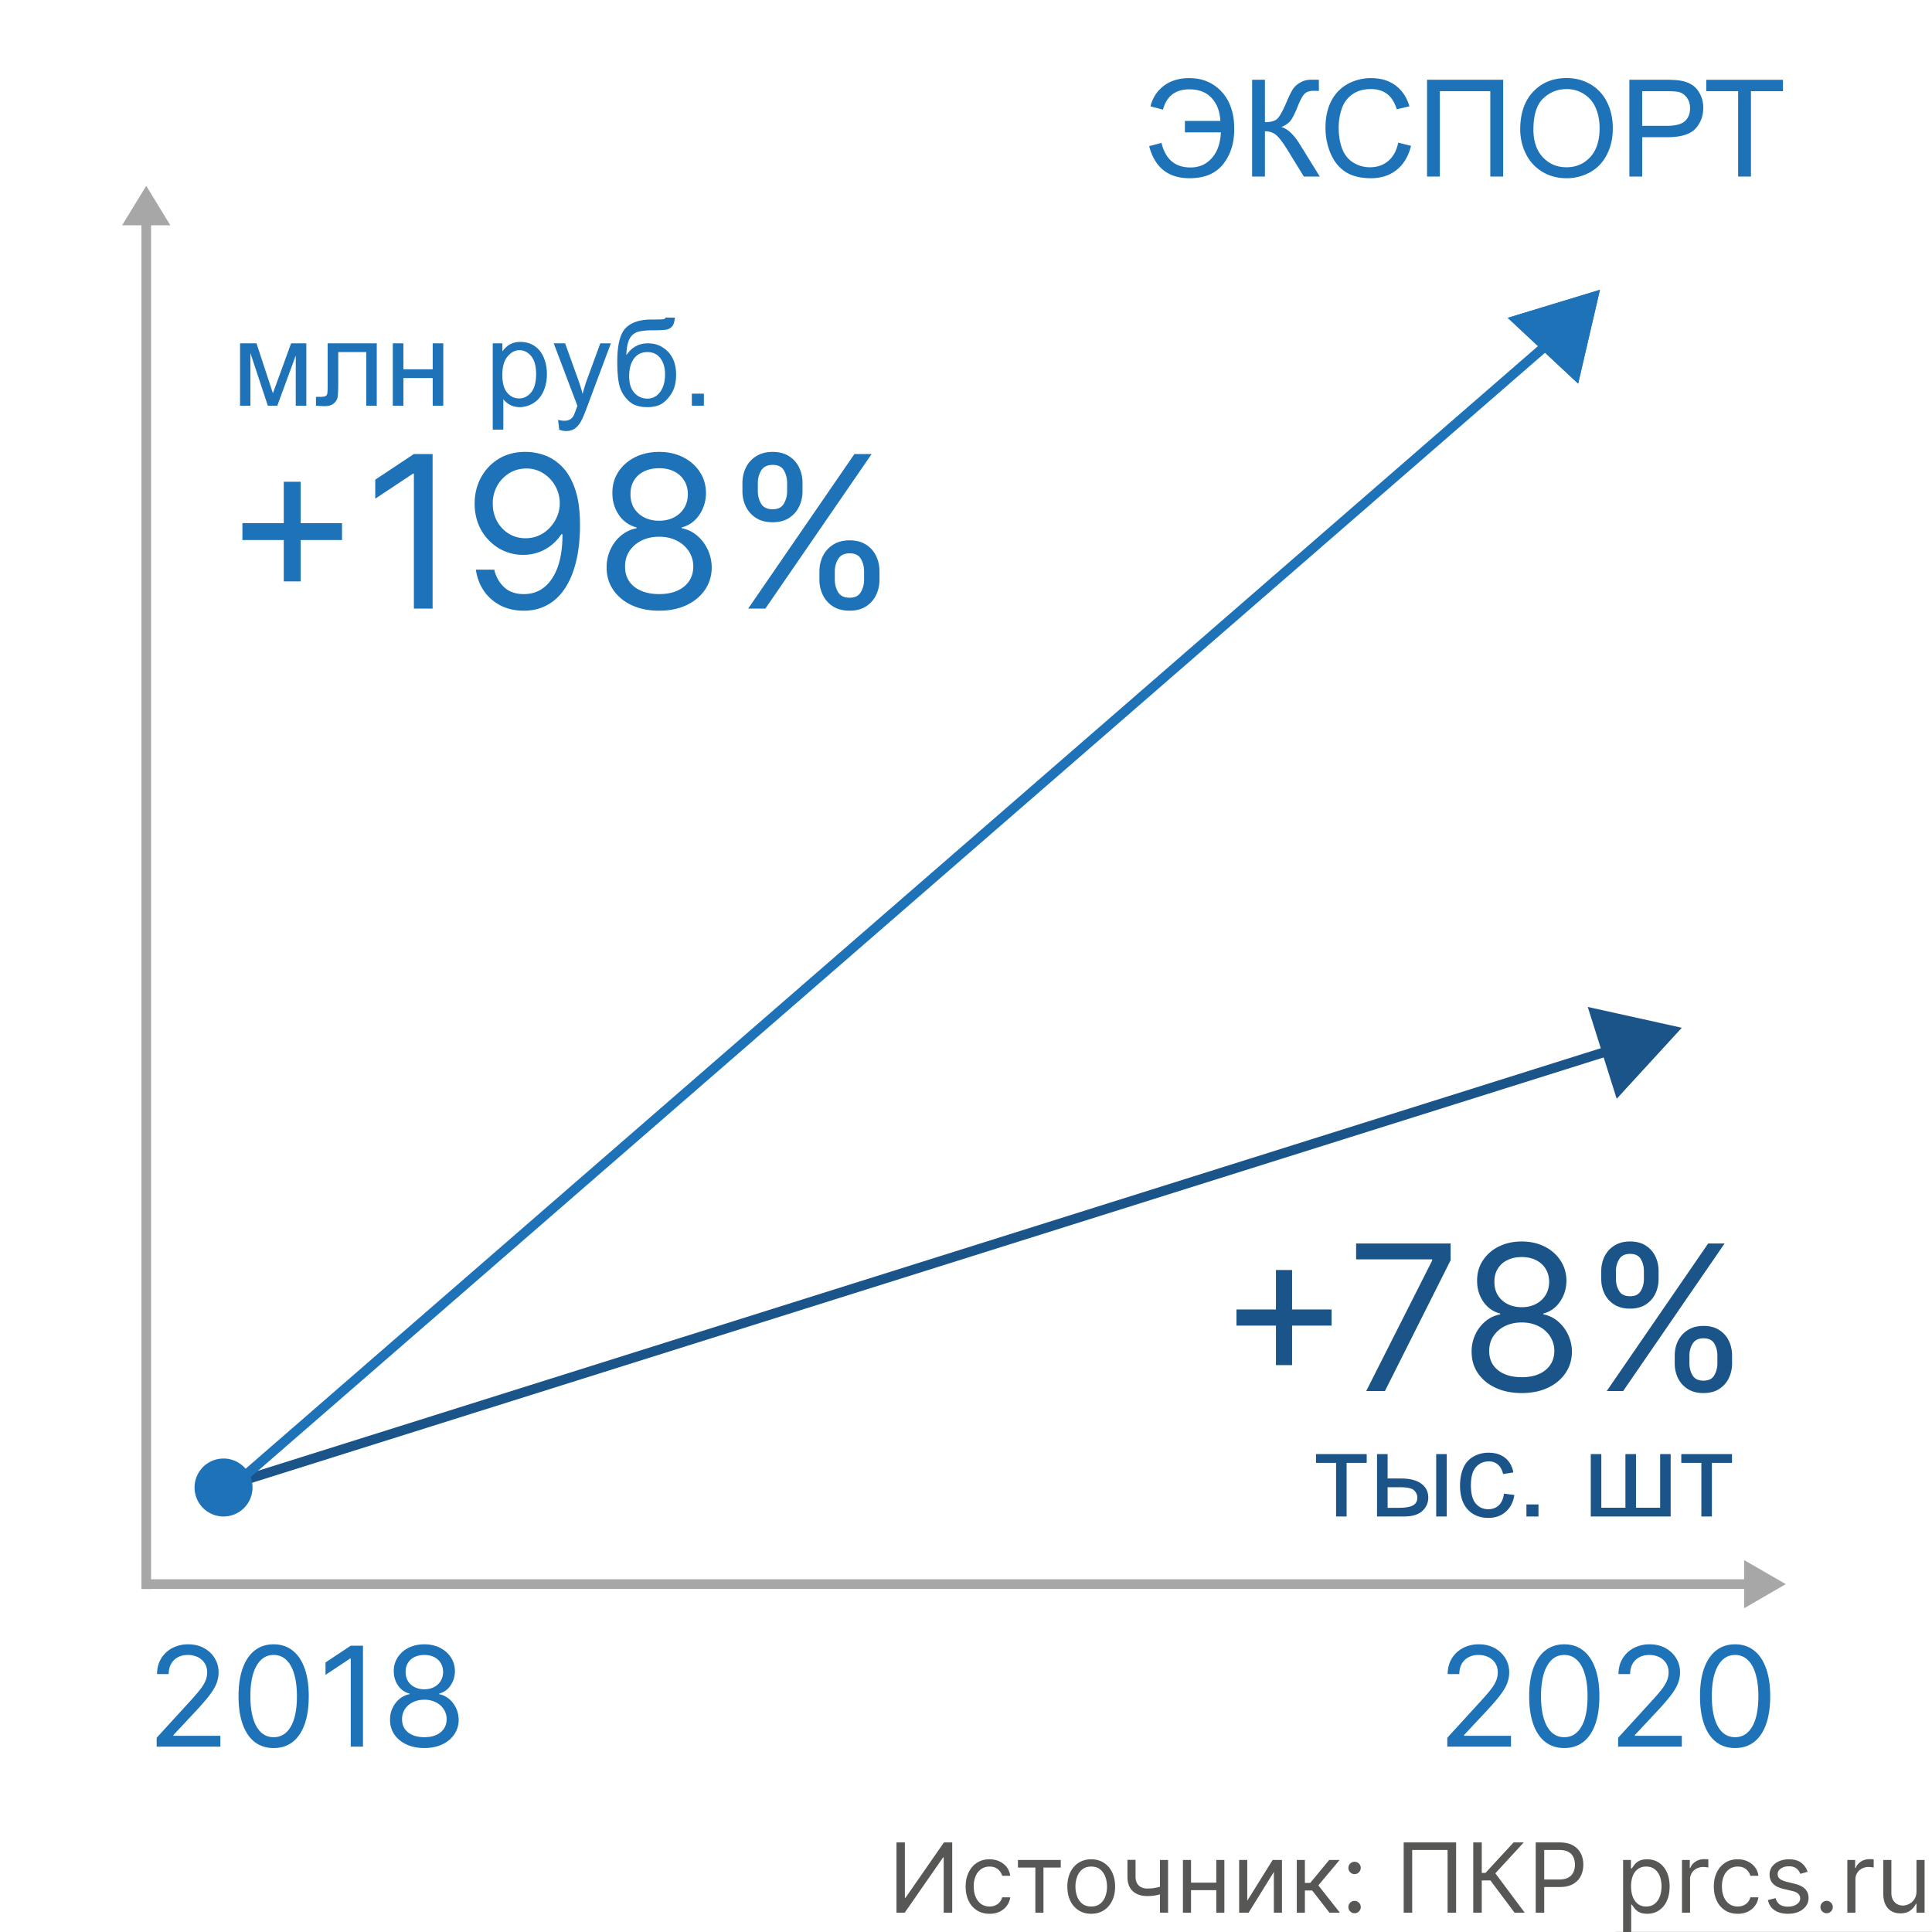
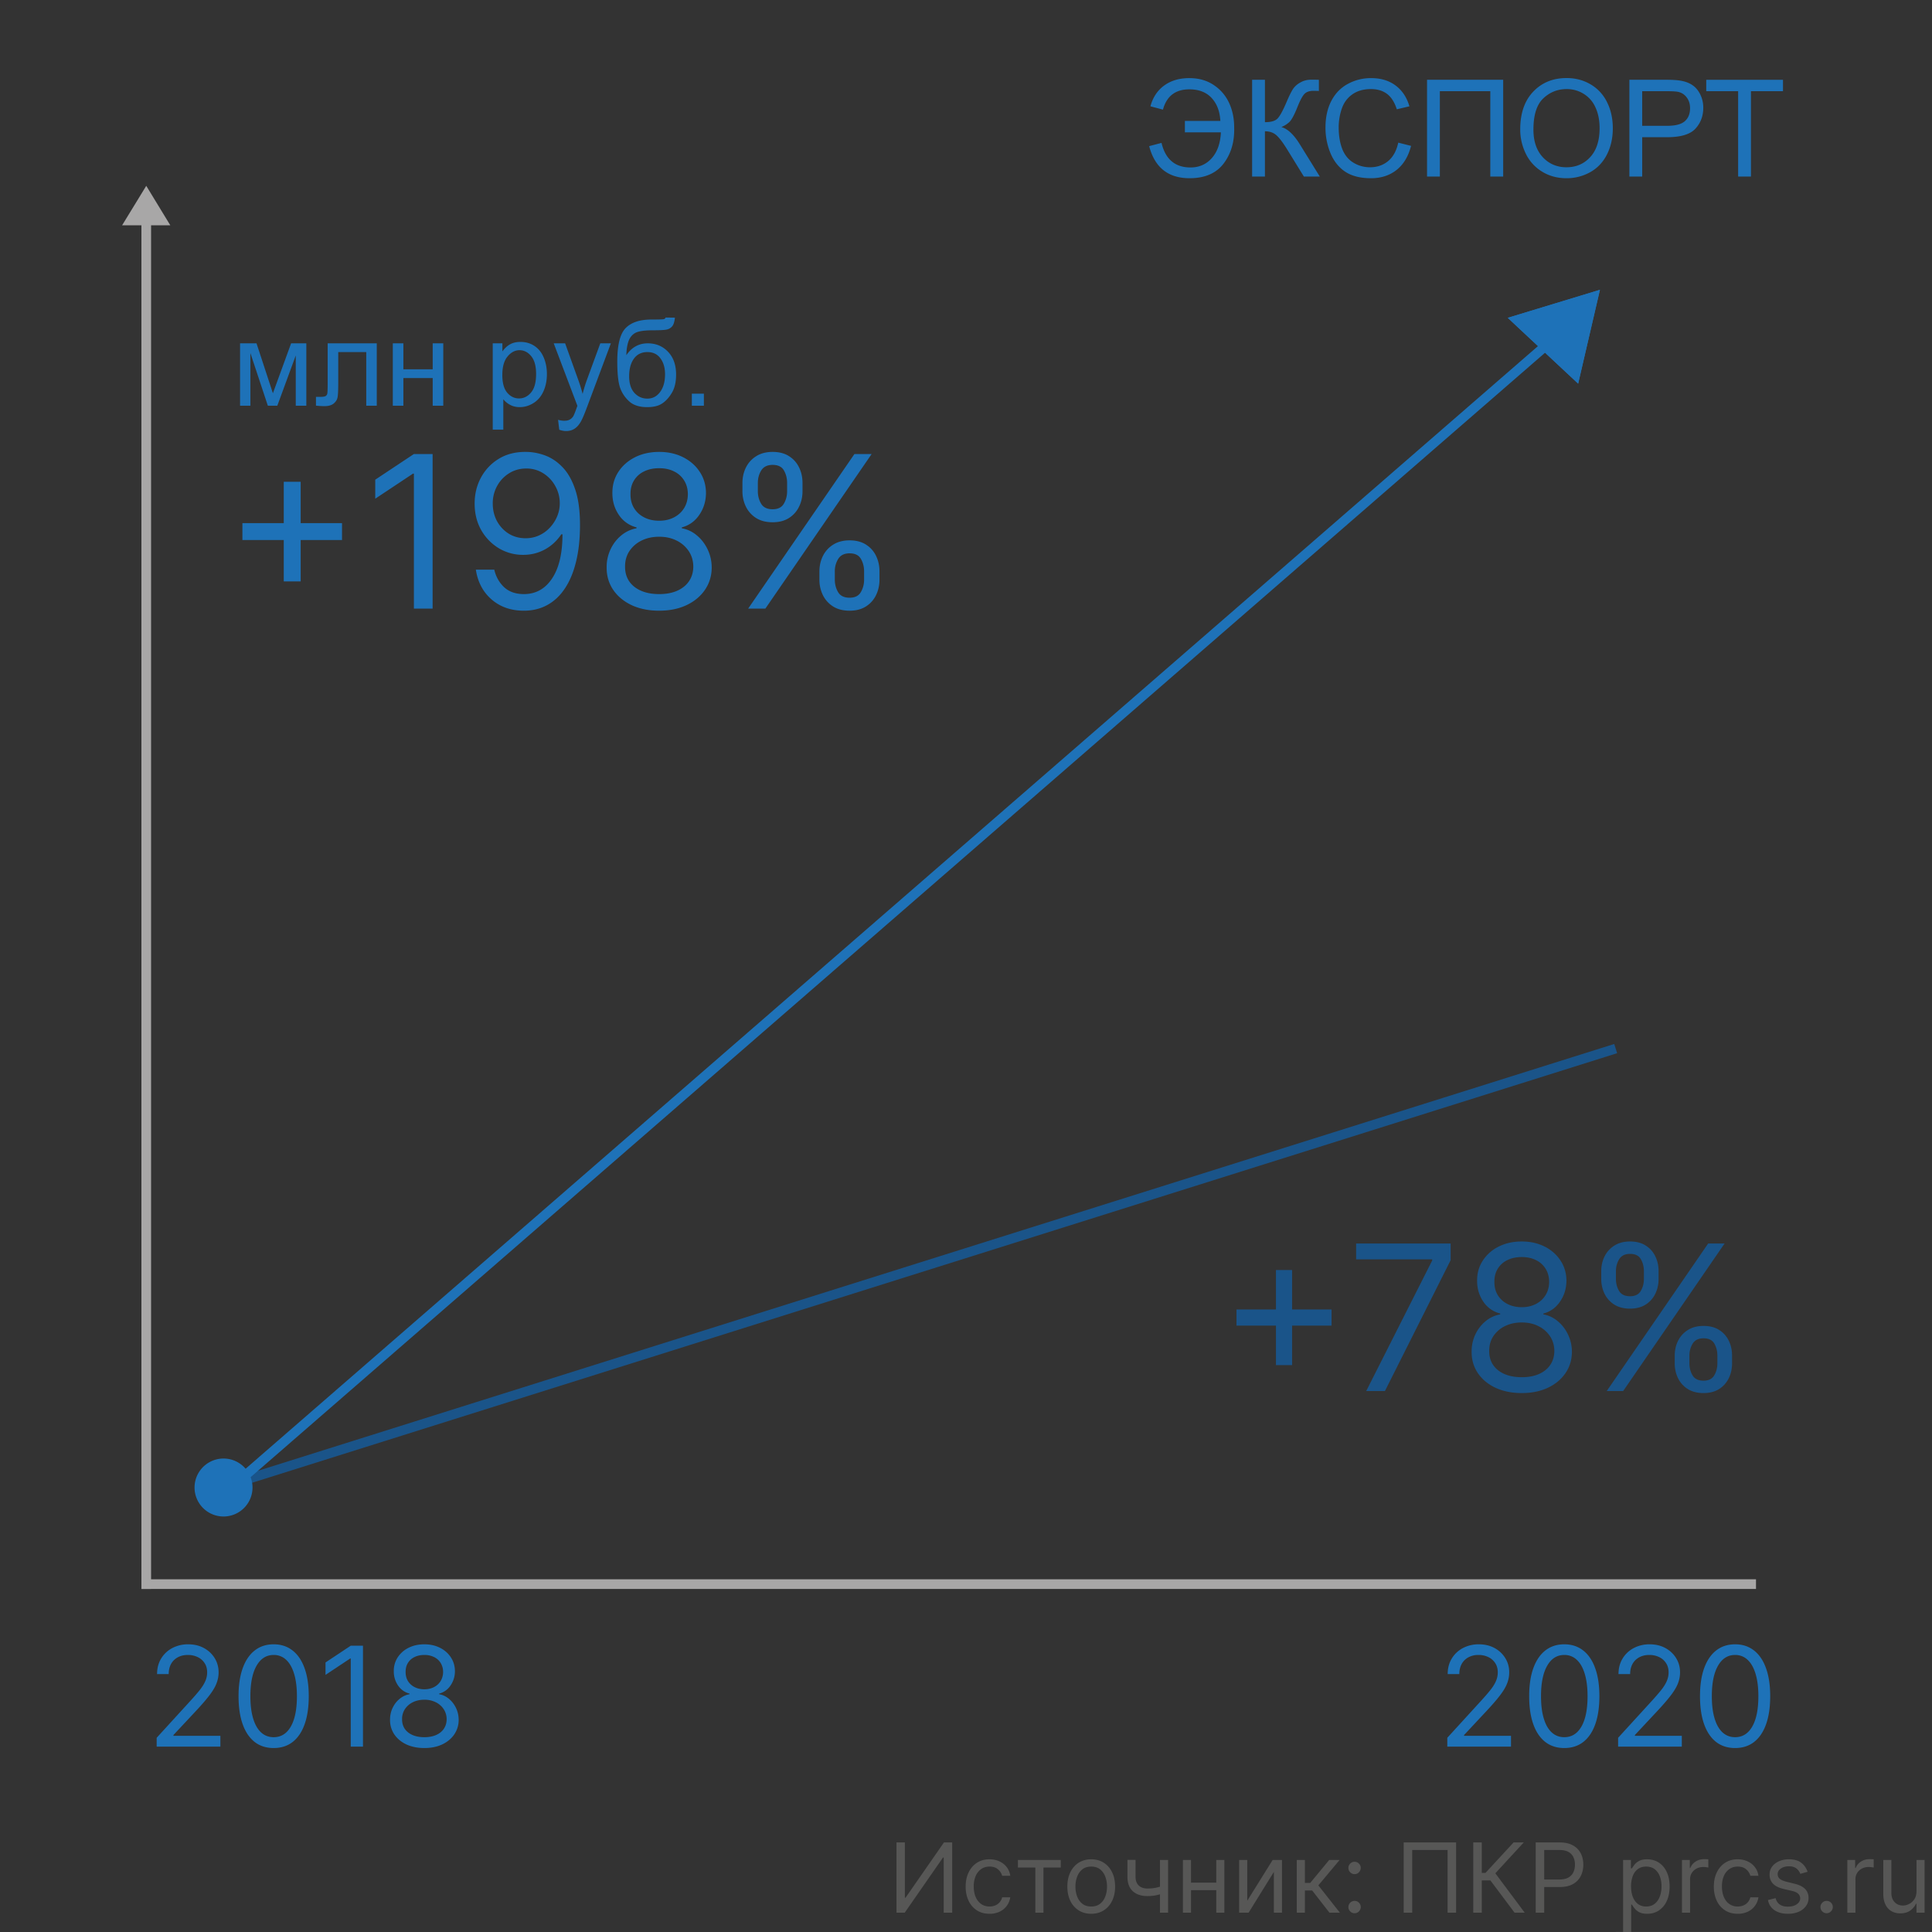
<svg xmlns="http://www.w3.org/2000/svg" fill="none" viewBox="0 0 200 200">
  <rect x="0" y="0" width="200" height="200" fill="#333333" stroke="none" />
  <g clip-path="url(#clip0_988_306)">
-     <path fill="#fff" d="M0 0h200v200H0z" />
+     <path fill="#fff" d="M0 0h200H0z" />
    <path fill="#A8A7A7" fill-rule="evenodd" d="M15.64 22.132v142.355h-1V22.132h1z" clip-rule="evenodd" />
    <path fill="#A8A7A7" d="M12.64 23.323l2.5-4.087 2.49 4.087h-4.99z" />
    <path fill="#A8A7A7" fill-rule="evenodd" d="M14.64 163.488h167.14v1H14.64v-1z" clip-rule="evenodd" />
-     <path fill="#A8A7A7" d="M180.55 161.498l4.31 2.49-4.31 2.5v-4.99z" />
    <path fill="#1E72B8" d="M29.375 60.188V49.874h1.75v10.313h-1.75zm-4.281-4.282v-1.75h10.312v1.75H25.094zM44.783 47v16h-1.937V49.031h-.094l-3.906 2.594v-1.969l4-2.656h1.937zM54.478 46.781c.657.005 1.313.13 1.97.375.655.245 1.255.651 1.796 1.219.542.563.977 1.33 1.305 2.305.328.974.492 2.195.492 3.664 0 1.422-.135 2.685-.406 3.789-.266 1.099-.651 2.026-1.157 2.781-.5.755-1.109 1.328-1.828 1.719-.713.39-1.52.586-2.422.586-.895 0-1.695-.177-2.398-.532a4.708 4.708 0 0 1-1.719-1.492c-.442-.64-.726-1.383-.851-2.226h1.906c.172.734.513 1.34 1.024 1.82.515.474 1.195.711 2.038.711 1.235 0 2.209-.54 2.922-1.617.72-1.078 1.078-2.602 1.078-4.57h-.125a4.906 4.906 0 0 1-1.038 1.132 4.579 4.579 0 0 1-1.337.735c-.49.172-1.01.258-1.562.258a4.864 4.864 0 0 1-2.523-.68 5.156 5.156 0 0 1-1.828-1.883c-.454-.802-.68-1.719-.68-2.75 0-.98.218-1.875.656-2.688a5.075 5.075 0 0 1 1.86-1.953c.801-.484 1.744-.718 2.827-.703zm0 1.719c-.656 0-1.247.164-1.773.492a3.54 3.54 0 0 0-1.242 1.313 3.7 3.7 0 0 0-.453 1.82c0 .667.146 1.273.437 1.82.297.542.7.974 1.211 1.297.516.318 1.102.477 1.758.477.495 0 .956-.097 1.383-.29.427-.197.8-.465 1.117-.804.323-.344.576-.732.758-1.164a3.52 3.52 0 0 0 .273-1.367 3.58 3.58 0 0 0-.453-1.758 3.597 3.597 0 0 0-1.234-1.328 3.196 3.196 0 0 0-1.782-.508zM68.238 63.219c-1.073 0-2.02-.19-2.844-.57-.817-.386-1.455-.915-1.914-1.587-.458-.677-.684-1.447-.68-2.312a4.253 4.253 0 0 1 .4-1.875c.27-.578.64-1.06 1.109-1.445a3.4 3.4 0 0 1 1.585-.742v-.094a3.09 3.09 0 0 1-1.828-1.29c-.453-.666-.677-1.424-.672-2.273-.005-.812.201-1.539.618-2.18.416-.64.99-1.145 1.719-1.515.734-.37 1.57-.555 2.507-.555.927 0 1.755.185 2.485.555.729.37 1.302.875 1.718 1.516.422.64.636 1.367.641 2.18-.005.848-.237 1.606-.695 2.273-.453.661-1.055 1.09-1.805 1.289v.093a3.297 3.297 0 0 1 1.563.743c.463.385.833.867 1.109 1.445.276.573.417 1.198.422 1.875-.005.865-.24 1.635-.703 2.313-.459.671-1.097 1.2-1.914 1.585-.813.38-1.753.57-2.82.57zm0-1.719c.724 0 1.35-.117 1.875-.352.526-.234.933-.565 1.219-.992.287-.427.432-.927.438-1.5-.006-.604-.162-1.138-.47-1.601a3.18 3.18 0 0 0-1.257-1.094c-.526-.266-1.128-.398-1.805-.398-.682 0-1.291.132-1.828.398a3.18 3.18 0 0 0-1.258 1.094c-.302.463-.45.997-.445 1.601-.005.573.133 1.073.414 1.5.287.427.695.758 1.227.992.53.235 1.161.352 1.89.352zm0-7.594c.573 0 1.081-.114 1.524-.343.448-.23.8-.55 1.054-.961.256-.412.386-.894.391-1.446-.005-.541-.133-1.013-.383-1.414a2.483 2.483 0 0 0-1.039-.937c-.443-.224-.958-.336-1.547-.336-.599 0-1.122.112-1.57.336a2.422 2.422 0 0 0-1.04.937c-.244.401-.364.873-.359 1.414-.005.552.118 1.034.368 1.446.255.411.606.731 1.054.96.448.23.964.344 1.547.344zM84.826 60v-.844c0-.583.12-1.117.36-1.601.244-.49.598-.88 1.062-1.172.469-.297 1.036-.446 1.703-.446.677 0 1.245.149 1.703.446.459.291.805.682 1.04 1.172.234.484.35 1.018.35 1.601V60c0 .583-.119 1.12-.358 1.61a2.837 2.837 0 0 1-1.047 1.171c-.459.292-1.021.438-1.688.438-.677 0-1.247-.146-1.71-.438a2.893 2.893 0 0 1-1.055-1.172 3.613 3.613 0 0 1-.36-1.609zm1.594-.844V60c0 .484.114.92.344 1.305.229.38.625.57 1.187.57.547 0 .933-.19 1.156-.57.23-.386.344-.82.344-1.305v-.844c0-.484-.11-.916-.328-1.297-.219-.385-.61-.578-1.172-.578-.547 0-.94.193-1.18.578a2.42 2.42 0 0 0-.351 1.297zm-9.563-8.312V50c0-.583.12-1.117.36-1.602.245-.49.599-.88 1.062-1.171.469-.297 1.037-.446 1.703-.446.677 0 1.245.149 1.704.446.458.291.804.682 1.039 1.171.234.485.351 1.019.351 1.602v.844c0 .583-.12 1.12-.36 1.61a2.838 2.838 0 0 1-1.046 1.171c-.458.292-1.02.438-1.688.438-.677 0-1.247-.146-1.71-.438a2.893 2.893 0 0 1-1.055-1.172 3.611 3.611 0 0 1-.36-1.61zM78.451 50v.844c0 .484.115.919.344 1.304.23.38.625.57 1.187.57.547 0 .933-.19 1.157-.57.229-.385.343-.82.343-1.304V50c0-.484-.109-.917-.328-1.297-.218-.385-.61-.578-1.172-.578-.546 0-.94.193-1.18.578-.234.38-.35.813-.35 1.297zm-1 13l11-16h1.781l-11 16h-1.78zM24.851 35.541h1.703l1.697 5.17 1.885-5.17h1.575V42h-1.094v-5.2l-1.91 5.2h-.98l-1.805-5.45V42h-1.07v-6.459zM33.919 35.541h5.084V42h-1.088v-5.553h-2.901v3.218c0 .75-.025 1.244-.073 1.484-.049.239-.183.448-.402.626-.219.178-.535.268-.948.268-.256 0-.55-.017-.882-.05v-.911h.48c.227 0 .39-.023.487-.067a.369.369 0 0 0 .194-.225c.033-.102.049-.432.049-.992v-4.257zM40.663 35.541h1.095v2.688h3.035v-2.688h1.095V42h-1.095v-2.864h-3.035V42h-1.095v-6.459zM51.008 44.475v-8.934h.998v.84c.235-.329.5-.574.796-.736.296-.167.655-.25 1.077-.25.551 0 1.038.142 1.46.426.421.284.74.685.954 1.204.215.515.322 1.08.322 1.697 0 .66-.12 1.257-.358 1.788-.235.527-.58.933-1.034 1.216-.45.28-.925.42-1.423.42-.365 0-.694-.077-.985-.231a2.246 2.246 0 0 1-.712-.584v3.144h-1.095zM52 38.807c0 .831.169 1.446.505 1.843.337.397.744.596 1.223.596.486 0 .902-.205 1.246-.614.35-.414.523-1.052.523-1.916 0-.823-.17-1.44-.51-1.849-.337-.41-.74-.614-1.21-.614-.467 0-.88.219-1.241.657-.357.434-.535 1.066-.535 1.897zM57.893 44.487l-.122-1.027c.24.064.448.097.626.097.244 0 .438-.04.584-.122a.996.996 0 0 0 .359-.34c.069-.11.18-.381.334-.815.02-.061.053-.15.098-.268l-2.451-6.47h1.18l1.344 3.74c.174.474.33.973.468 1.496.126-.503.276-.994.45-1.472l1.38-3.765h1.095l-2.457 6.569c-.263.709-.468 1.197-.614 1.465-.195.361-.418.624-.669.79-.251.171-.551.256-.9.256-.21 0-.446-.044-.705-.134zM68.9 32.871l.967.013c-.044.434-.142.736-.292.906a.995.995 0 0 1-.571.328c-.232.049-.688.073-1.369.073-.904 0-1.52.087-1.849.262-.328.174-.565.454-.711.839-.142.381-.221.874-.237 1.478.276-.41.598-.716.967-.919.369-.206.784-.31 1.246-.31.848 0 1.55.292 2.105.876.555.58.833 1.366.833 2.36 0 .754-.14 1.372-.42 1.855-.28.482-.612.855-.997 1.119-.381.263-.902.395-1.563.395-.766 0-1.362-.174-1.788-.523a3.42 3.42 0 0 1-.98-1.35c-.226-.548-.34-1.5-.34-2.859 0-1.706.288-2.856.864-3.448.58-.592 1.47-.888 2.67-.888.746 0 1.17-.012 1.27-.036.102-.025.167-.081.195-.17zm-.055 5.875c0-.673-.16-1.224-.48-1.654-.316-.43-.764-.645-1.344-.645-.604 0-1.07.228-1.399.682-.328.454-.492 1.06-.492 1.818 0 .75.18 1.324.54 1.721.366.398.814.596 1.345.596.543 0 .983-.229 1.32-.687.34-.462.51-1.072.51-1.83zM71.619 42v-1.247h1.246V42H71.62z" />
-     <path fill="#1A5489" d="M136.231 150.529h5.249v.906h-2.08v5.553h-1.089v-5.553h-2.08v-.906zM148.674 150.529h1.095v6.459h-1.095v-6.459zm-6.124 0h1.095v2.524h1.386c.904 0 1.6.176 2.086.529.491.349.736.831.736 1.447 0 .54-.205 1.002-.614 1.387-.406.381-1.056.572-1.952.572h-2.737v-6.459zm1.095 5.559h1.149c.693 0 1.188-.086 1.484-.256.296-.17.444-.436.444-.797 0-.279-.11-.529-.328-.748-.219-.219-.704-.328-1.454-.328h-1.295v2.129zM155.692 154.622l1.077.14c-.118.742-.42 1.324-.906 1.745-.483.418-1.077.627-1.782.627-.884 0-1.596-.288-2.135-.864-.535-.58-.803-1.409-.803-2.487 0-.698.116-1.308.347-1.831a2.409 2.409 0 0 1 1.052-1.174 3.133 3.133 0 0 1 1.545-.395c.701 0 1.275.178 1.721.535.446.353.732.856.857 1.508l-1.064.165c-.101-.434-.282-.761-.541-.979a1.383 1.383 0 0 0-.931-.329c-.551 0-.999.199-1.344.596-.344.393-.517 1.018-.517 1.873 0 .868.167 1.498.499 1.892.332.393.766.59 1.301.59.43 0 .789-.132 1.077-.396.288-.263.47-.669.547-1.216zM158.015 156.988v-1.247h1.247v1.247h-1.247zM164.675 150.529h1.094v5.552h2.494v-5.552h1.095v5.552h2.499v-5.552h1.089v6.459h-8.271v-6.459zM174.047 150.529h5.248v.906h-2.08v5.553h-1.089v-5.553h-2.079v-.906z" />
    <path fill="#1E72B8" d="M16.218 180.813v-.918l3.45-3.777c.405-.442.738-.826 1-1.153.262-.33.456-.64.582-.929a2.25 2.25 0 0 0 .194-.919c0-.367-.088-.685-.265-.954a1.717 1.717 0 0 0-.715-.622 2.307 2.307 0 0 0-1.02-.22c-.402 0-.752.083-1.052.25a1.72 1.72 0 0 0-.689.689c-.16.296-.24.643-.24 1.041H16.26c0-.612.141-1.15.423-1.612a2.937 2.937 0 0 1 1.154-1.082 3.472 3.472 0 0 1 1.648-.388c.613 0 1.155.129 1.628.388.473.258.844.607 1.113 1.046.268.439.403.927.403 1.464 0 .385-.07.761-.21 1.128-.135.364-.374.771-.714 1.22-.337.446-.804.99-1.403 1.633l-2.348 2.511v.082h4.859v1.122h-6.594zM28.328 180.956c-.768 0-1.423-.209-1.964-.627-.541-.422-.955-1.033-1.24-1.833-.286-.802-.43-1.772-.43-2.908 0-1.13.144-2.095.43-2.894.289-.803.704-1.415 1.245-1.837.544-.426 1.197-.638 1.96-.638.762 0 1.413.212 1.954.638.544.422.96 1.034 1.245 1.837.29.799.434 1.764.434 2.894 0 1.136-.143 2.106-.429 2.908-.285.8-.699 1.411-1.24 1.833-.54.418-1.196.627-1.965.627zm0-1.122c.763 0 1.355-.368 1.777-1.103.421-.735.632-1.783.632-3.143 0-.905-.097-1.676-.29-2.312-.191-.637-.467-1.121-.827-1.455a1.827 1.827 0 0 0-1.292-.5c-.755 0-1.345.373-1.77 1.118-.426.741-.638 1.791-.638 3.149 0 .905.095 1.673.285 2.306.191.633.465 1.115.822 1.445.36.33.794.495 1.301.495zM37.576 170.362v10.451H36.31v-9.124h-.061l-2.552 1.694v-1.286l2.613-1.735h1.266zM43.93 180.956c-.701 0-1.32-.124-1.858-.372-.534-.252-.95-.597-1.25-1.036a2.605 2.605 0 0 1-.444-1.511c-.004-.442.083-.85.26-1.225.177-.377.418-.692.725-.944.31-.255.655-.417 1.036-.485v-.061c-.5-.129-.899-.41-1.195-.842a2.549 2.549 0 0 1-.438-1.485 2.524 2.524 0 0 1 .403-1.424 2.846 2.846 0 0 1 1.122-.99c.48-.241 1.026-.362 1.639-.362.605 0 1.146.121 1.623.362.476.242.85.572 1.122.99.276.419.415.893.419 1.424a2.586 2.586 0 0 1-.454 1.485 2.014 2.014 0 0 1-1.18.842v.061c.378.068.719.23 1.021.485.303.252.545.567.725.944.18.375.272.783.276 1.225a2.642 2.642 0 0 1-.46 1.511c-.3.439-.716.784-1.25 1.036-.53.248-1.145.372-1.842.372zm0-1.122c.473 0 .88-.077 1.224-.23.344-.153.61-.369.797-.648.187-.279.282-.606.285-.98a1.88 1.88 0 0 0-.306-1.046 2.08 2.08 0 0 0-.822-.715 2.587 2.587 0 0 0-1.178-.26c-.446 0-.844.087-1.195.26a2.08 2.08 0 0 0-.821.715 1.842 1.842 0 0 0-.291 1.046c-.003.374.087.701.27.98.188.279.455.495.802.648.347.153.758.23 1.235.23zm0-4.961c.374 0 .706-.075.995-.225a1.7 1.7 0 0 0 .689-.627 1.79 1.79 0 0 0 .255-.944 1.743 1.743 0 0 0-.25-.924 1.618 1.618 0 0 0-.679-.612 2.201 2.201 0 0 0-1.01-.22c-.392 0-.733.073-1.026.22a1.579 1.579 0 0 0-.679.612c-.16.262-.238.57-.235.924-.003.36.077.675.24.944a1.7 1.7 0 0 0 .69.627c.292.15.629.225 1.01.225zM149.823 180.813v-.918l3.45-3.777c.405-.442.739-.827 1.001-1.153.262-.33.456-.64.581-.929a2.24 2.24 0 0 0 .194-.919c0-.367-.088-.685-.265-.954a1.726 1.726 0 0 0-.714-.623 2.321 2.321 0 0 0-1.021-.219 2.12 2.12 0 0 0-1.051.25 1.718 1.718 0 0 0-.689.689c-.16.296-.24.643-.24 1.041h-1.205c0-.612.142-1.15.424-1.613a2.951 2.951 0 0 1 1.153-1.082 3.486 3.486 0 0 1 1.649-.387c.612 0 1.155.129 1.628.387a2.92 2.92 0 0 1 1.112 1.047c.269.438.403.927.403 1.464 0 .385-.069.761-.209 1.128-.136.364-.374.771-.714 1.22-.337.446-.805.99-1.404 1.633l-2.347 2.511v.082h4.858v1.122h-6.594zM161.934 180.956c-.769 0-1.424-.209-1.965-.628-.541-.421-.954-1.032-1.24-1.832-.286-.803-.429-1.772-.429-2.909 0-1.129.143-2.094.429-2.893.289-.803.704-1.416 1.245-1.838.545-.425 1.198-.637 1.96-.637s1.414.212 1.955.637c.544.422.959 1.035 1.245 1.838.289.799.434 1.764.434 2.893 0 1.137-.143 2.106-.429 2.909-.286.8-.699 1.411-1.24 1.832-.541.419-1.196.628-1.965.628zm0-1.123c.762 0 1.354-.367 1.776-1.102.422-.735.633-1.783.633-3.144 0-.905-.097-1.675-.291-2.312-.191-.636-.466-1.121-.827-1.454a1.827 1.827 0 0 0-1.291-.5c-.755 0-1.346.372-1.771 1.118-.425.741-.638 1.791-.638 3.148 0 .905.095 1.674.286 2.307.19.633.464 1.114.822 1.444.36.33.794.495 1.301.495zM167.507 180.813v-.918l3.45-3.777c.405-.442.738-.827 1-1.153.262-.33.456-.64.582-.929.129-.293.194-.599.194-.919 0-.367-.089-.685-.266-.954a1.72 1.72 0 0 0-.714-.623 2.321 2.321 0 0 0-1.021-.219c-.401 0-.752.083-1.051.25a1.718 1.718 0 0 0-.689.689c-.16.296-.24.643-.24 1.041h-1.204c0-.612.141-1.15.423-1.613a2.954 2.954 0 0 1 1.154-1.082 3.482 3.482 0 0 1 1.648-.387c.612 0 1.155.129 1.628.387.473.259.844.608 1.113 1.047.268.438.403.927.403 1.464 0 .385-.07.761-.209 1.128-.137.364-.375.771-.715 1.22-.337.446-.805.99-1.403 1.633l-2.348 2.511v.082h4.859v1.122h-6.594zM179.617 180.956c-.769 0-1.424-.209-1.965-.628-.54-.421-.954-1.032-1.24-1.832-.285-.803-.428-1.772-.428-2.909 0-1.129.143-2.094.428-2.893.29-.803.705-1.416 1.246-1.838.544-.425 1.197-.637 1.959-.637s1.414.212 1.955.637c.544.422.959 1.035 1.245 1.838.289.799.434 1.764.434 2.893 0 1.137-.143 2.106-.429 2.909-.286.8-.699 1.411-1.24 1.832-.541.419-1.196.628-1.965.628zm0-1.123c.762 0 1.354-.367 1.776-1.102.422-.735.633-1.783.633-3.144 0-.905-.097-1.675-.291-2.312-.19-.636-.466-1.121-.827-1.454a1.825 1.825 0 0 0-1.291-.5c-.755 0-1.345.372-1.771 1.118-.425.741-.638 1.791-.638 3.148 0 .905.096 1.674.286 2.307.191.633.465 1.114.822 1.444.361.33.794.495 1.301.495z" />
    <path fill="#1A5489" d="M132.085 141.315v-9.843h1.671v9.843h-1.671zm-4.086-4.086v-1.671h9.843v1.671h-9.843zM141.429 144l6.831-13.513v-.119h-7.875v-1.641h9.784v1.73L143.368 144h-1.939zM157.534 144.209c-1.025 0-1.929-.182-2.715-.545-.781-.367-1.39-.872-1.827-1.513-.438-.647-.654-1.383-.649-2.208a4.068 4.068 0 0 1 .38-1.79 3.916 3.916 0 0 1 1.059-1.379 3.252 3.252 0 0 1 1.514-.709v-.089a2.948 2.948 0 0 1-1.745-1.231c-.432-.636-.646-1.359-.641-2.17-.005-.775.191-1.469.589-2.08a4.15 4.15 0 0 1 1.641-1.447c.701-.353 1.499-.53 2.394-.53.884 0 1.675.177 2.371.53a4.15 4.15 0 0 1 1.641 1.447c.402.611.606 1.305.611 2.08-.005.811-.226 1.534-.664 2.17-.432.632-1.006 1.042-1.722 1.231v.089c.552.1 1.049.336 1.491.709a4.01 4.01 0 0 1 1.059 1.379 4.14 4.14 0 0 1 .403 1.79c-.005.825-.229 1.561-.671 2.208-.438.641-1.047 1.146-1.827 1.513-.776.363-1.673.545-2.692.545zm0-1.641c.691 0 1.287-.112 1.789-.335.502-.224.89-.54 1.164-.947.273-.408.412-.885.417-1.432a2.749 2.749 0 0 0-.447-1.529 3.034 3.034 0 0 0-1.201-1.044c-.502-.254-1.076-.38-1.722-.38-.652 0-1.233.126-1.746.38a3.024 3.024 0 0 0-1.2 1.044c-.289.442-.43.952-.425 1.529-.005.547.127 1.024.395 1.432.273.407.664.723 1.171.947.507.223 1.108.335 1.805.335zm0-7.248c.546 0 1.031-.11 1.454-.329a2.486 2.486 0 0 0 1.006-.917c.244-.393.368-.852.373-1.379-.005-.517-.126-.967-.365-1.35a2.37 2.37 0 0 0-.992-.895c-.423-.214-.915-.321-1.476-.321-.572 0-1.072.107-1.499.321a2.307 2.307 0 0 0-.992.895c-.234.383-.348.833-.343 1.35-.005.527.112.986.35 1.379.244.393.579.699 1.007.917.428.219.92.329 1.477.329zM173.367 141.136v-.805c0-.557.115-1.066.343-1.529a2.75 2.75 0 0 1 1.015-1.118c.447-.284.989-.425 1.625-.425.647 0 1.189.141 1.626.425.438.278.768.651.992 1.118.224.463.335.972.335 1.529v.805c0 .557-.114 1.069-.343 1.537a2.698 2.698 0 0 1-.999 1.118c-.437.279-.974.418-1.611.418-.646 0-1.19-.139-1.633-.418a2.766 2.766 0 0 1-1.007-1.118 3.462 3.462 0 0 1-.343-1.537zm1.522-.805v.805c0 .463.109.878.328 1.246.219.363.596.544 1.133.544.522 0 .89-.181 1.104-.544.219-.368.328-.783.328-1.246v-.805c0-.462-.104-.875-.313-1.238-.209-.368-.582-.552-1.119-.552-.522 0-.897.184-1.126.552a2.318 2.318 0 0 0-.335 1.238zm-9.128-7.935v-.805c0-.557.114-1.066.343-1.529.234-.467.572-.84 1.014-1.118.448-.284.989-.426 1.626-.426.646 0 1.188.142 1.626.426.437.278.768.651.991 1.118.224.463.336.972.336 1.529v.805c0 .557-.114 1.069-.343 1.537a2.712 2.712 0 0 1-.999 1.118c-.438.279-.975.418-1.611.418-.646 0-1.191-.139-1.633-.418a2.759 2.759 0 0 1-1.007-1.118 3.448 3.448 0 0 1-.343-1.537zm1.521-.805v.805c0 .463.11.878.328 1.246.219.363.597.544 1.134.544.522 0 .89-.181 1.104-.544.218-.368.328-.783.328-1.246v-.805c0-.462-.105-.875-.314-1.238-.208-.368-.581-.552-1.118-.552-.522 0-.898.184-1.126.552a2.31 2.31 0 0 0-.336 1.238zM166.328 144l10.5-15.273h1.7L168.028 144h-1.7z" />
    <path fill="#575756" d="M92.804 190.727h.867v5.725h.07l3.978-5.725h.853V198h-.881v-5.71h-.071L93.657 198h-.853v-7.273zM102.436 198.114c-.511 0-.952-.121-1.321-.363a2.362 2.362 0 0 1-.852-.997c-.199-.424-.299-.908-.299-1.453 0-.554.102-1.043.306-1.466.206-.427.492-.759.859-.998.37-.242.8-.363 1.293-.363.383 0 .729.071 1.037.214.308.142.56.34.756.596.197.256.319.554.366.895h-.838a1.301 1.301 0 0 0-.426-.661c-.218-.194-.512-.291-.881-.291-.327 0-.613.086-.859.256a1.661 1.661 0 0 0-.572.714 2.642 2.642 0 0 0-.203 1.076c0 .421.067.788.199 1.101.135.312.325.555.569.728.246.172.535.259.866.259.218 0 .415-.038.593-.114a1.212 1.212 0 0 0 .714-.838h.838a1.938 1.938 0 0 1-1.087 1.481 2.371 2.371 0 0 1-1.058.224zM105.376 193.327v-.782h4.432v.782h-1.79V198h-.838v-4.673h-1.804zM112.963 198.114c-.492 0-.924-.118-1.296-.352a2.382 2.382 0 0 1-.866-.984c-.206-.421-.309-.913-.309-1.477 0-.568.103-1.064.309-1.488.208-.424.497-.753.866-.987a2.383 2.383 0 0 1 1.296-.352c.493 0 .924.118 1.293.352.372.234.66.563.866.987.209.424.313.92.313 1.488 0 .564-.104 1.056-.313 1.477-.206.422-.494.75-.866.984-.369.234-.8.352-1.293.352zm0-.753c.374 0 .682-.096.924-.288.241-.192.42-.444.536-.756.116-.313.174-.651.174-1.016 0-.364-.058-.704-.174-1.019a1.727 1.727 0 0 0-.536-.764c-.242-.194-.55-.291-.924-.291s-.681.097-.923.291c-.241.195-.42.449-.536.764a2.927 2.927 0 0 0-.174 1.019c0 .365.058.703.174 1.016.116.312.295.564.536.756.242.192.549.288.923.288zM120.919 192.545V198h-.838v-5.455h.838zm-.327 2.6v.781a7.628 7.628 0 0 1-.565.188 4.938 4.938 0 0 1-.589.125 5.053 5.053 0 0 1-.678.042c-.618 0-1.114-.167-1.488-.5-.372-.334-.558-.835-.558-1.503v-1.747h.838v1.747c0 .28.054.509.16.689.107.18.251.314.433.402.183.087.387.131.615.131.355 0 .676-.032.962-.096.289-.066.579-.153.87-.259zM126.107 194.889v.781h-3.011v-.781h3.011zm-2.812-2.344V198h-.839v-5.455h.839zm3.451 0V198h-.838v-5.455h.838zM129.115 196.764l2.628-4.219h.966V198h-.839v-4.219L129.257 198h-.98v-5.455h.838v4.219zM134.244 198v-5.455h.838v2.373h.554l1.96-2.373h1.079l-2.201 2.628 2.23 2.827h-1.08l-1.79-2.301h-.752V198h-.838zM140.225 198.057a.618.618 0 0 1-.451-.188.618.618 0 0 1-.188-.451c0-.176.063-.326.188-.451a.615.615 0 0 1 .451-.189c.176 0 .326.063.451.189a.612.612 0 0 1 .189.451c0 .116-.03.222-.089.319a.617.617 0 0 1-.551.32zm0-4.048a.615.615 0 0 1-.451-.189.615.615 0 0 1-.188-.451c0-.175.063-.325.188-.451a.618.618 0 0 1 .451-.188c.176 0 .326.063.451.188a.615.615 0 0 1 .189.451.664.664 0 0 1-.32.554.609.609 0 0 1-.32.086zM150.735 190.727V198h-.881v-6.491h-3.664V198h-.881v-7.273h5.426zM156.787 198l-2.5-3.338h-.895V198h-.881v-7.273h.881v3.154h.384l2.912-3.154h1.051l-2.941 3.196 3.04 4.077h-1.051zM158.976 198v-7.273h2.458c.57 0 1.037.103 1.399.309.364.204.634.48.81.828.175.348.262.736.262 1.164 0 .429-.087.818-.262 1.169-.173.35-.441.629-.803.838-.362.206-.826.309-1.392.309h-1.761v-.781h1.732c.391 0 .705-.068.942-.203.236-.135.408-.317.514-.547.109-.232.164-.493.164-.785 0-.291-.055-.551-.164-.781a1.17 1.17 0 0 0-.518-.54c-.239-.132-.556-.198-.952-.198h-1.548V198h-.881zM168.023 200.045v-7.5h.809v.867h.1a7.05 7.05 0 0 1 .256-.362c.111-.149.269-.282.475-.398.209-.118.491-.178.846-.178.459 0 .864.115 1.214.345.351.23.624.555.82.976.197.422.295.919.295 1.492 0 .578-.098 1.078-.295 1.502a2.323 2.323 0 0 1-.816.98c-.348.23-.75.345-1.204.345-.351 0-.631-.058-.842-.174a1.557 1.557 0 0 1-.486-.402 5.08 5.08 0 0 1-.263-.376h-.071v2.883h-.838zm.824-4.772c0 .412.06.775.181 1.09.121.312.297.557.529.735.232.175.516.263.852.263.351 0 .643-.093.877-.277.237-.187.415-.438.533-.753.121-.317.181-.67.181-1.058 0-.384-.059-.729-.177-1.037a1.603 1.603 0 0 0-.53-.735c-.234-.183-.529-.274-.884-.274-.341 0-.627.087-.859.26-.232.17-.407.409-.526.717a2.957 2.957 0 0 0-.177 1.069zM174.117 198v-5.455h.809v.824h.057c.099-.27.279-.489.54-.657.26-.168.554-.252.881-.252a7.096 7.096 0 0 1 .44.014v.853a2.535 2.535 0 0 0-.195-.032 1.886 1.886 0 0 0-.317-.025c-.265 0-.501.056-.71.167a1.26 1.26 0 0 0-.49.454 1.23 1.23 0 0 0-.177.657V198h-.838zM179.887 198.114c-.511 0-.952-.121-1.321-.363a2.362 2.362 0 0 1-.852-.997c-.199-.424-.298-.908-.298-1.453 0-.554.101-1.043.305-1.466.206-.427.492-.759.859-.998.37-.242.801-.363 1.293-.363.384 0 .729.071 1.037.214.308.142.56.34.756.596.197.256.319.554.366.895h-.838a1.301 1.301 0 0 0-.426-.661c-.218-.194-.511-.291-.881-.291-.327 0-.613.086-.859.256a1.661 1.661 0 0 0-.572.714c-.135.305-.202.664-.202 1.076 0 .421.066.788.199 1.101.134.312.324.555.568.728.246.172.535.259.866.259.218 0 .416-.038.593-.114a1.212 1.212 0 0 0 .714-.838h.838a1.937 1.937 0 0 1-1.087 1.481 2.368 2.368 0 0 1-1.058.224zM187.121 193.767l-.753.213a1.39 1.39 0 0 0-.21-.366 1.015 1.015 0 0 0-.369-.298 1.341 1.341 0 0 0-.6-.117c-.334 0-.612.077-.834.231-.221.151-.331.344-.331.579 0 .208.076.372.228.493.151.121.388.221.71.302l.809.199c.488.118.852.299 1.091.543.239.242.358.553.358.934 0 .313-.09.592-.27.838a1.79 1.79 0 0 1-.745.583c-.32.142-.692.213-1.115.213-.557 0-1.017-.121-1.382-.363-.364-.241-.595-.594-.692-1.058l.795-.199c.076.294.219.514.43.661.213.147.491.22.834.22.391 0 .701-.083.931-.249.232-.168.348-.369.348-.603a.633.633 0 0 0-.199-.476c-.133-.13-.336-.227-.611-.291l-.909-.213c-.499-.119-.866-.302-1.101-.551-.232-.251-.348-.564-.348-.941 0-.308.087-.58.259-.817.176-.236.414-.422.714-.557a2.508 2.508 0 0 1 1.03-.203c.54 0 .964.119 1.271.356.31.236.531.549.661.937zM189.093 198.057a.615.615 0 0 1-.451-.188.615.615 0 0 1-.189-.451c0-.176.063-.326.189-.451a.612.612 0 0 1 .451-.189c.175 0 .325.063.451.189a.615.615 0 0 1 .188.451c0 .116-.03.222-.089.319a.675.675 0 0 1-.231.235.614.614 0 0 1-.319.085zM191.236 198v-5.455h.809v.824h.057c.1-.27.28-.489.54-.657.26-.168.554-.252.881-.252a7.096 7.096 0 0 1 .44.014v.853a2.446 2.446 0 0 0-.195-.032 1.882 1.882 0 0 0-.316-.025 1.49 1.49 0 0 0-.711.167 1.26 1.26 0 0 0-.49.454 1.23 1.23 0 0 0-.177.657V198h-.838zM198.394 195.77v-3.225h.838V198h-.838v-.923h-.057a1.794 1.794 0 0 1-.596.706c-.27.192-.611.288-1.023.288-.341 0-.644-.075-.909-.224a1.556 1.556 0 0 1-.625-.682c-.152-.305-.228-.69-.228-1.154v-3.466h.838v3.41c0 .397.112.715.334.951.225.237.512.355.86.355.208 0 .42-.053.635-.159.218-.107.4-.27.547-.49.149-.221.224-.501.224-.842z" />
    <path fill="#575756" d="M167.256 199.989h32.743v.681h-32.743v-.681z" />
    <path fill="#1A5489" fill-rule="evenodd" d="M22.85 153.469l144.256-45.397.3.954L23.15 154.423l-.3-.954z" clip-rule="evenodd" />
-     <path fill="#1A5489" d="M164.364 104.238l9.735 2.156-6.739 7.352-2.996-9.508z" />
    <path fill="#1E72B8" fill-rule="evenodd" d="M21.866 155.134L161.172 34.123l.656.755L22.522 155.888l-.656-.755z" clip-rule="evenodd" />
    <path fill="#1E72B8" d="M156.082 32.902L165.625 30l-2.255 9.716-7.288-6.814z" />
    <path fill="#1E72B8" fill-rule="evenodd" d="M156.082 32.902l7.288 6.814L165.625 30l-9.543 2.902zm1.948.453l4.758 4.447 1.472-6.341-6.23 1.894z" clip-rule="evenodd" />
    <path fill="#1E72B8" d="M23.14 156.987a3 3 0 1 0 0-6 3 3 0 0 0 0 6zM122.66 12.517v1.182h3.725c-.05 1.126-.362 2.015-.936 2.666-.574.648-1.31.971-2.208.971-1.595 0-2.595-.848-3.001-2.543l-1.278.335c.578 2.215 1.973 3.322 4.183 3.322 1.582 0 2.757-.508 3.528-1.524.774-1.02 1.137-2.276 1.087-3.767 0-.911-.174-1.743-.52-2.495a4.423 4.423 0 0 0-1.579-1.852c-.711-.483-1.559-.725-2.543-.725-1.039 0-1.91.258-2.611.773-.698.514-1.169 1.23-1.415 2.146l1.298.342c.379-1.4 1.29-2.099 2.735-2.099.975 0 1.738.294 2.29.882.556.588.861 1.383.916 2.386h-3.671zM129.619 8.258h1.326v4.389c.606 0 1.032-.117 1.278-.349.246-.237.561-.802.944-1.695.278-.657.506-1.12.683-1.388.183-.273.44-.501.773-.684.332-.186.699-.28 1.1-.28.511 0 .78.005.807.014v1.148c-.046 0-.134-.002-.267-.007a12.789 12.789 0 0 0-.266-.006c-.424 0-.738.102-.944.307-.209.205-.448.643-.717 1.313-.338.847-.622 1.383-.855 1.606-.232.219-.51.394-.834.527.647.177 1.285.774 1.914 1.79l2.065 3.336h-1.648l-1.675-2.72c-.46-.752-.845-1.267-1.155-1.545-.31-.283-.711-.424-1.203-.424v4.69h-1.326V8.257zM144.747 14.766l1.326.335c-.278 1.089-.779 1.92-1.504 2.495-.72.57-1.602.854-2.645.854-1.08 0-1.96-.218-2.639-.656-.675-.442-1.19-1.08-1.545-1.914a6.854 6.854 0 0 1-.526-2.687c0-1.043.198-1.952.594-2.727.401-.78.969-1.37 1.702-1.77a4.974 4.974 0 0 1 2.434-.609c1.003 0 1.846.255 2.529.766.684.51 1.16 1.228 1.429 2.153l-1.306.308c-.232-.73-.569-1.26-1.011-1.593-.442-.333-.998-.5-1.668-.5-.77 0-1.415.185-1.935.555-.515.369-.877.865-1.087 1.49a5.972 5.972 0 0 0-.314 1.92c0 .853.123 1.598.369 2.236.251.633.638 1.107 1.162 1.422a3.251 3.251 0 0 0 1.702.472c.743 0 1.372-.215 1.887-.643.515-.428.864-1.064 1.046-1.907zM147.727 8.258h7.882v10.021h-1.333V9.441h-5.223v8.838h-1.326V8.258zM157.373 13.399c0-1.664.446-2.965 1.34-3.904.893-.943 2.046-1.415 3.459-1.415.925 0 1.759.221 2.502.663a4.307 4.307 0 0 1 1.695 1.853c.392.788.588 1.684.588 2.686 0 1.017-.205 1.926-.615 2.728-.411.802-.992 1.41-1.744 1.825a5.002 5.002 0 0 1-2.433.615c-.944 0-1.787-.227-2.53-.683a4.404 4.404 0 0 1-1.688-1.867 5.653 5.653 0 0 1-.574-2.501zm1.367.02c0 1.208.324 2.16.971 2.857.651.693 1.467 1.04 2.447 1.04.998 0 1.818-.351 2.461-1.053.647-.702.971-1.698.971-2.988 0-.815-.139-1.526-.417-2.132a3.13 3.13 0 0 0-1.21-1.415 3.25 3.25 0 0 0-1.785-.506c-.938 0-1.747.323-2.426.97-.675.643-1.012 1.719-1.012 3.227zM168.673 18.28V8.257h3.78c.665 0 1.173.032 1.524.096.492.082.905.239 1.238.471.332.228.599.55.799.964.205.415.308.87.308 1.367 0 .853-.271 1.575-.813 2.167-.543.588-1.523.882-2.94.882h-2.57v4.074h-1.326zm1.326-5.257h2.591c.856 0 1.465-.16 1.825-.479.36-.319.54-.768.54-1.347 0-.419-.107-.777-.321-1.073-.21-.3-.488-.499-.834-.595-.224-.059-.636-.088-1.238-.088h-2.563v3.582zM179.931 18.28V9.44h-3.301V8.259h7.943V9.44h-3.315v8.838h-1.327z" />
  </g>
  <defs>
    <clipPath id="clip0_988_306">
      <path fill="#fff" d="M0 0h200v200H0z" />
    </clipPath>
  </defs>
</svg>